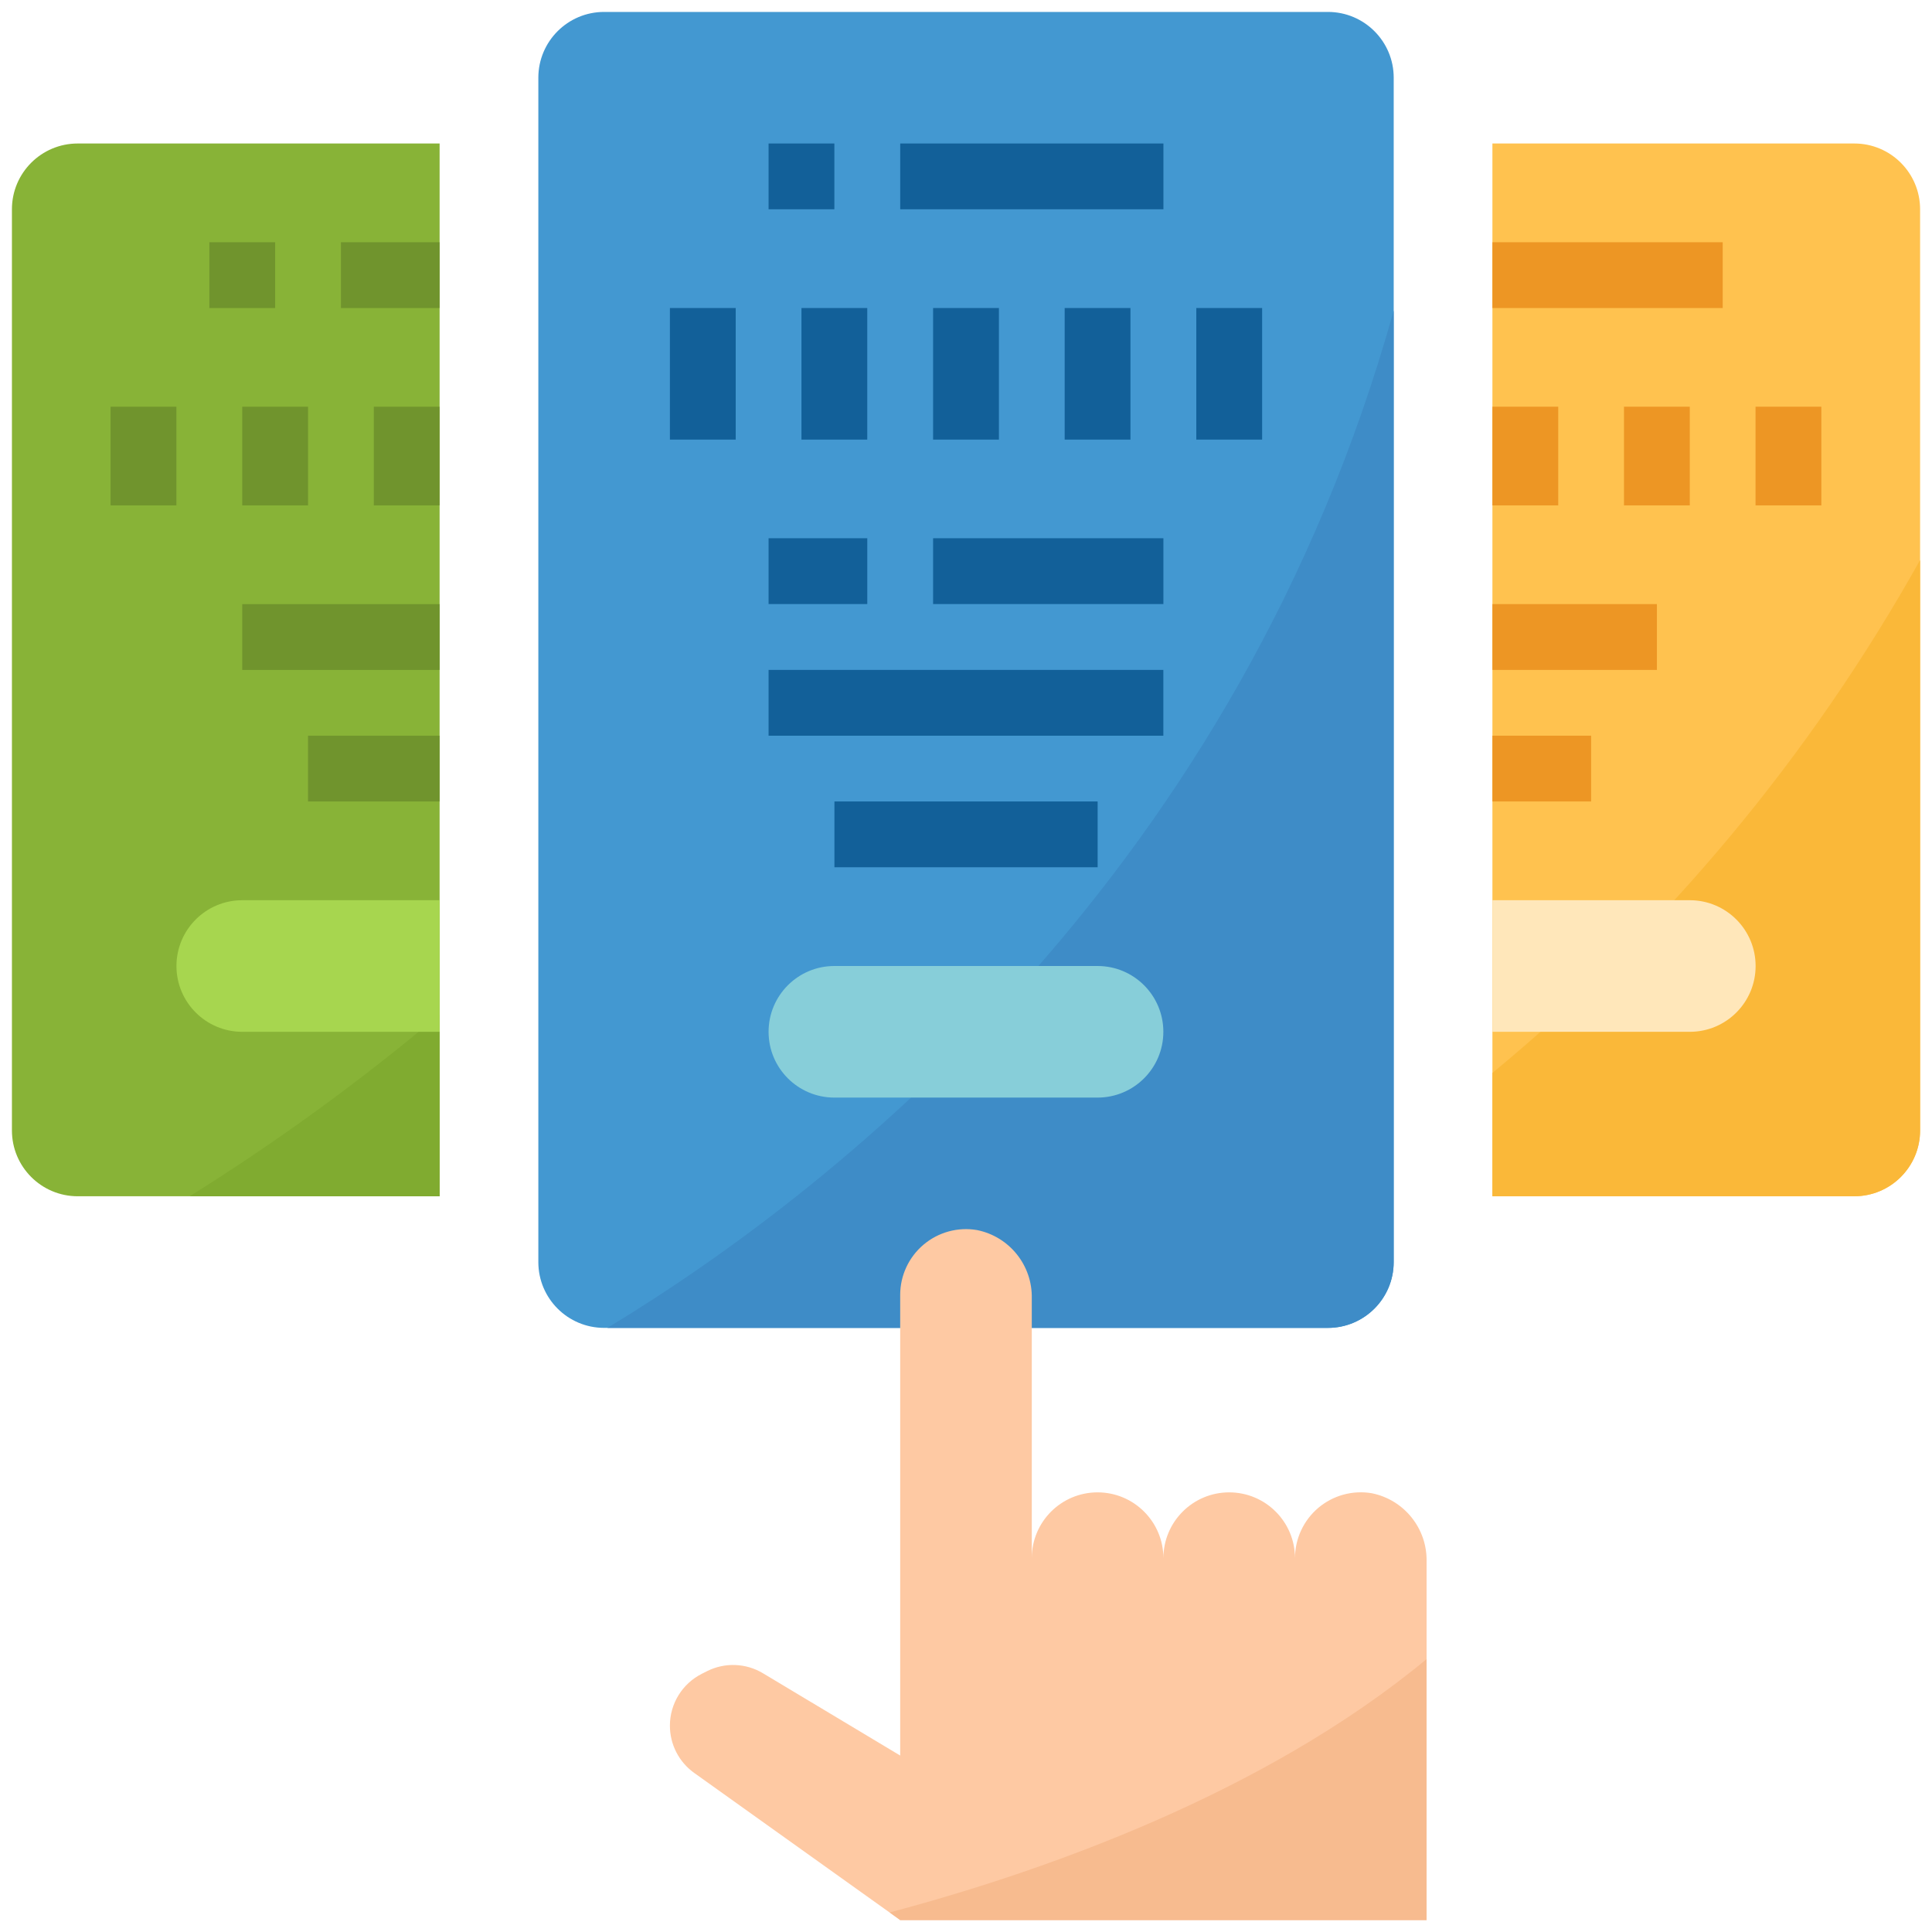
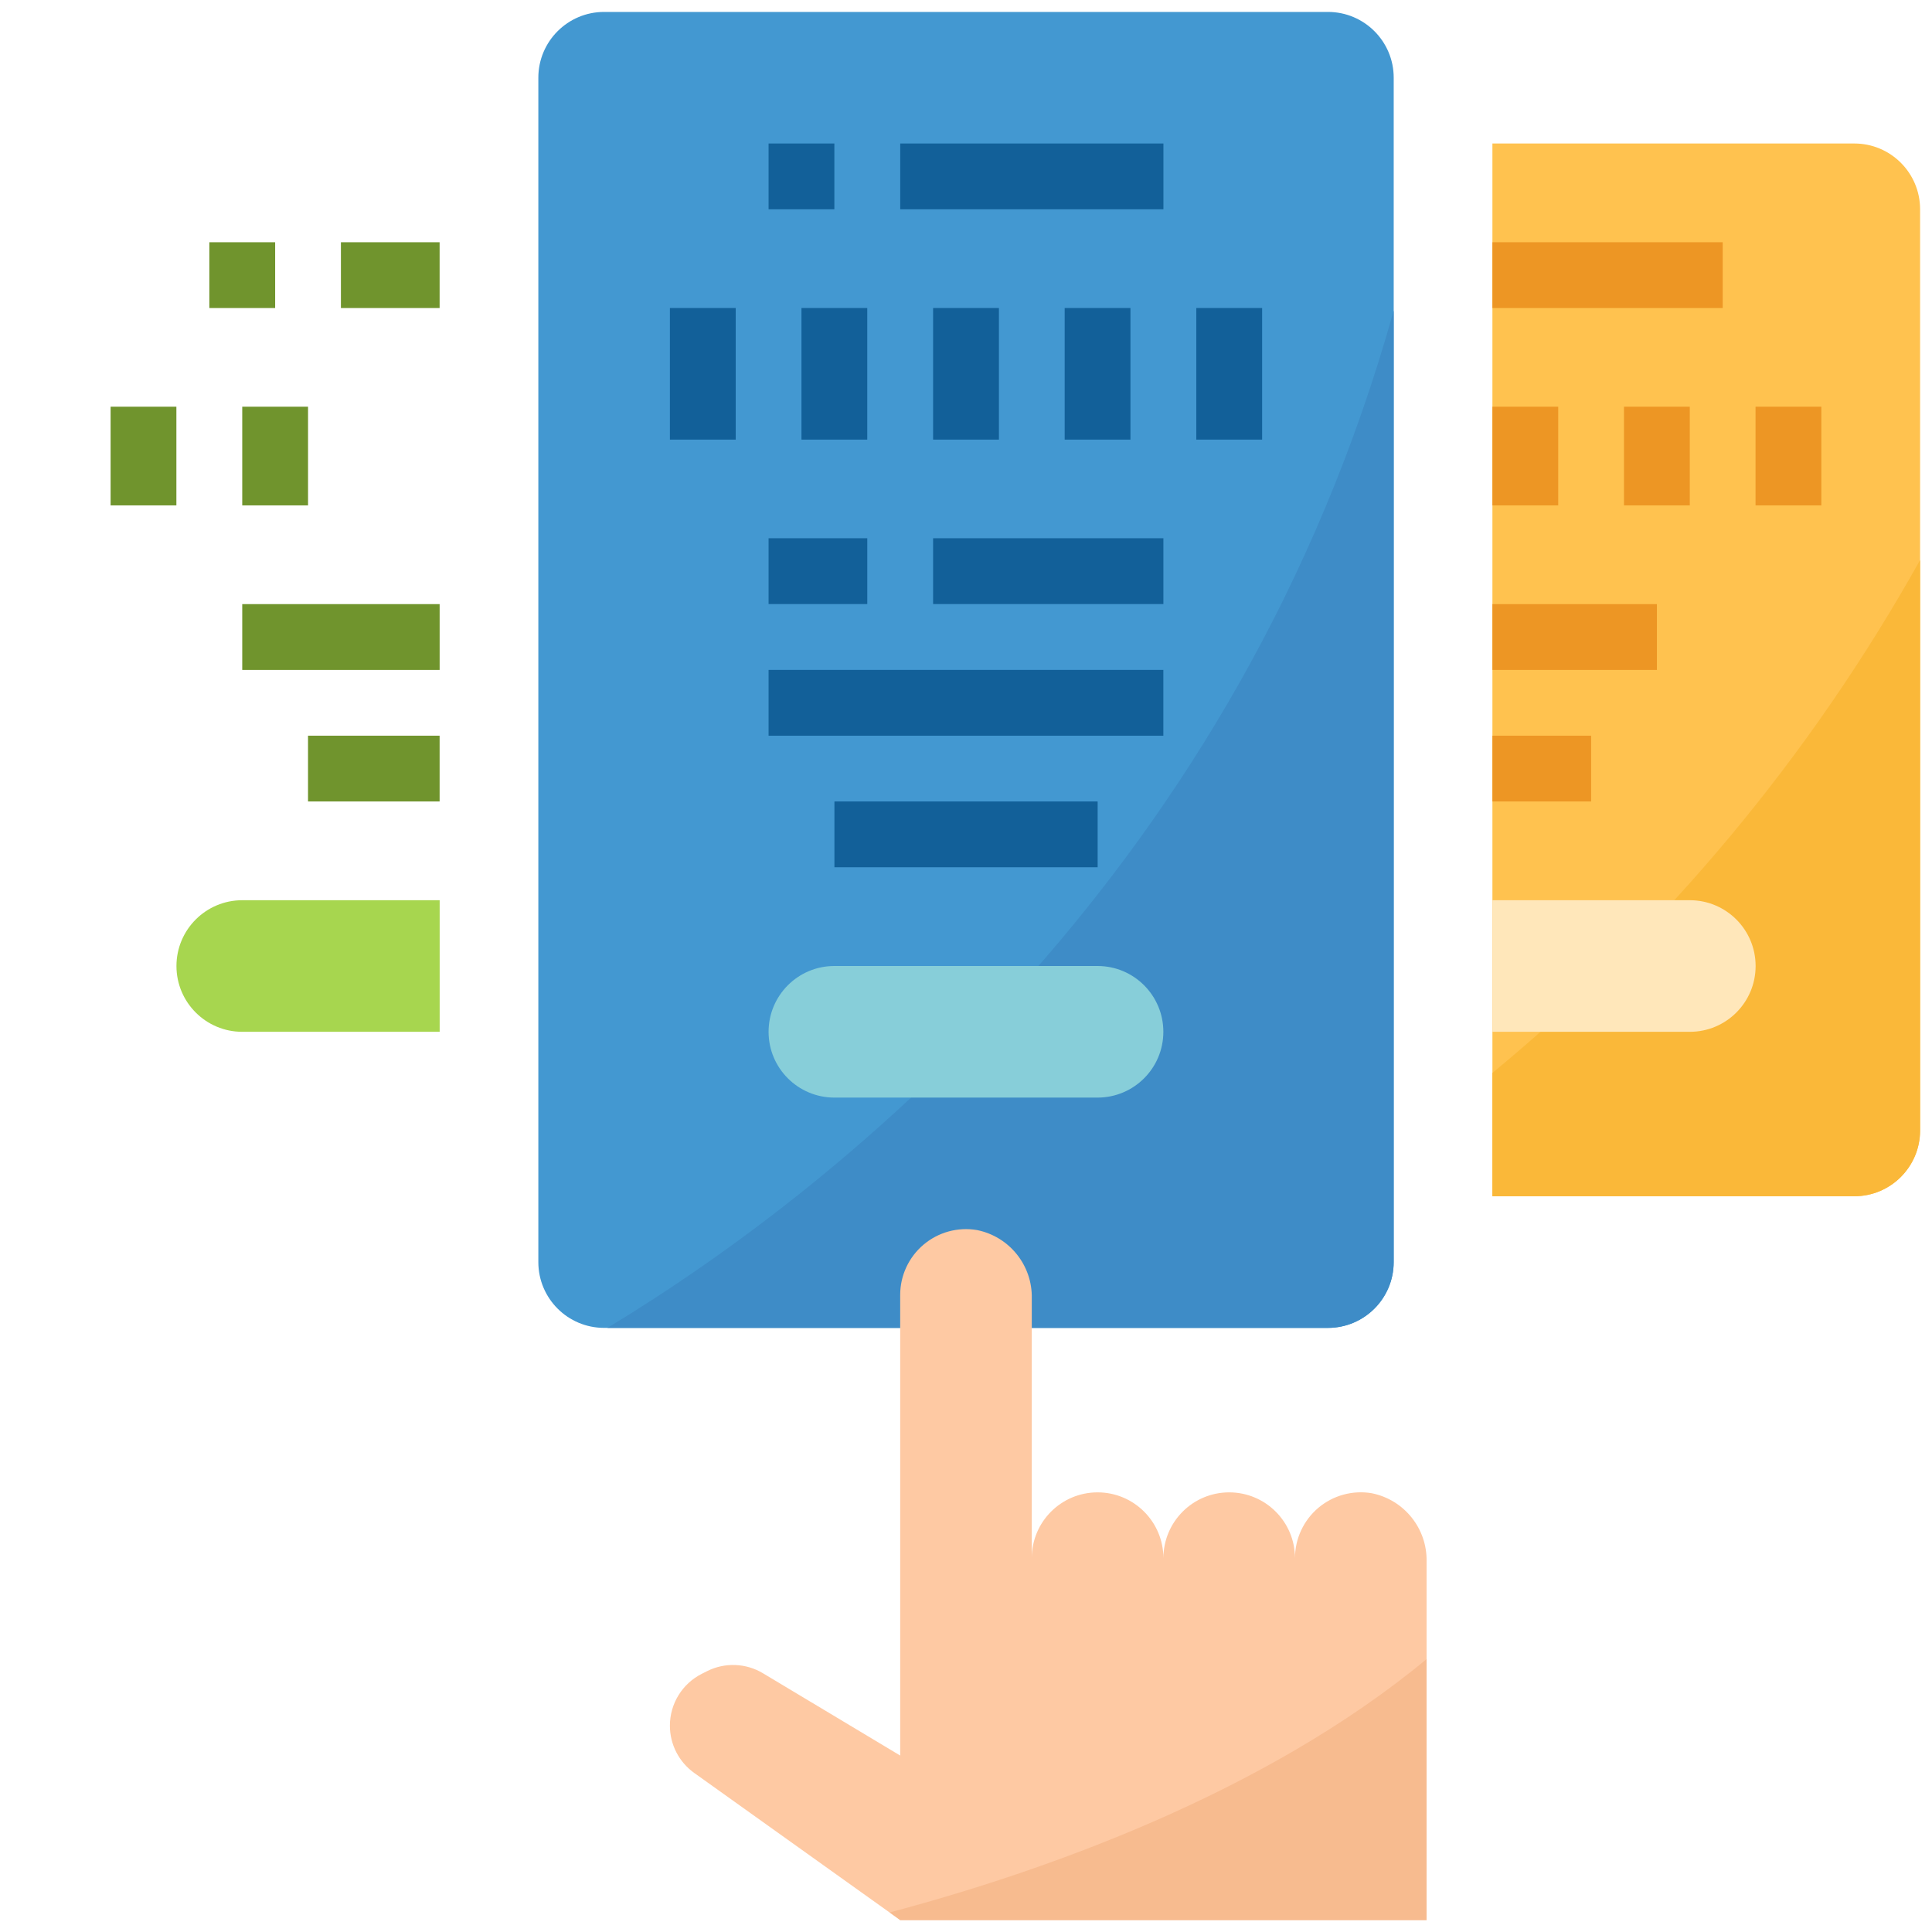
<svg xmlns="http://www.w3.org/2000/svg" width="81" height="81" viewBox="0 0 81 81" fill="none">
  <g clip-path="url(#clip0_982_23)">
    <path d="M62.57 50.154H77.743C79.266 50.154 80.501 48.918 80.501 47.395V8.774C80.501 7.251 79.266 6.016 77.743 6.016H62.57" fill="#FFC24F" />
    <path d="M62.57 44.984V50.153H77.743C79.266 50.153 80.501 48.918 80.501 47.395V23.48C75.909 31.698 69.829 38.99 62.57 44.984Z" fill="#FAB839" />
    <path d="M25.329 0.5H55.674C57.197 0.5 58.432 1.735 58.432 3.259V52.914C58.432 54.437 57.197 55.672 55.674 55.672H25.329C23.805 55.672 22.57 54.437 22.57 52.914V3.259C22.57 1.735 23.805 0.5 25.329 0.5Z" fill="#4398D1" />
    <path d="M25.465 55.673H55.672C57.195 55.673 58.43 54.438 58.43 52.914V13.023C51.956 36.231 35.573 49.554 25.465 55.673Z" fill="#3E8CC7" />
-     <path d="M3.259 6.016C1.735 6.016 0.5 7.251 0.5 8.774V47.395C0.5 48.918 1.735 50.154 3.259 50.154H18.431V6.016H3.259Z" fill="#88B337" />
-     <path d="M18.432 50.156V42.531C15.121 45.315 11.618 47.863 7.949 50.156H18.432Z" fill="#80AB30" />
    <path d="M34.981 40.5H46.016C47.539 40.5 48.774 41.735 48.774 43.259C48.774 44.782 47.539 46.017 46.016 46.017H34.981C33.458 46.017 32.223 44.782 32.223 43.259C32.223 41.735 33.458 40.5 34.981 40.5Z" fill="#87CED9" />
    <path d="M10.157 37.742C8.634 37.742 7.398 38.977 7.398 40.501C7.398 42.024 8.634 43.259 10.157 43.259H18.433V37.742H10.157Z" fill="#A7D64F" />
    <path d="M70.846 37.742H62.57V43.259H70.846C72.37 43.259 73.605 42.024 73.605 40.501C73.605 38.977 72.37 37.742 70.846 37.742Z" fill="#FFE7BA" />
    <path d="M57.515 62.605C56.713 62.468 55.892 62.693 55.271 63.217C54.651 63.742 54.292 64.514 54.293 65.327C54.293 63.803 53.058 62.568 51.534 62.568C50.011 62.568 48.776 63.803 48.776 65.327C48.776 63.803 47.54 62.568 46.017 62.568C44.493 62.568 43.258 63.803 43.258 65.327V54.44C43.289 53.053 42.322 51.845 40.963 51.571C40.162 51.434 39.341 51.658 38.72 52.183C38.099 52.707 37.74 53.479 37.741 54.292V73.602L31.991 70.154C31.276 69.724 30.391 69.689 29.646 70.063L29.43 70.172C28.606 70.585 28.086 71.427 28.086 72.348C28.085 73.135 28.465 73.874 29.105 74.331L37.741 80.499H59.81V65.474C59.841 64.088 58.874 62.88 57.515 62.605Z" fill="#FEC9A3" />
    <path d="M32.223 6.016H34.981V8.774H32.223V6.016Z" fill="#126099" />
    <path d="M37.742 6.016H48.777V8.774H37.742V6.016Z" fill="#126099" />
    <path d="M28.086 12.914H30.845V18.431H28.086V12.914Z" fill="#126099" />
    <path d="M33.602 12.914H36.36V18.431H33.602V12.914Z" fill="#126099" />
    <path d="M39.121 12.914H41.88V18.431H39.121V12.914Z" fill="#126099" />
    <path d="M44.637 12.914H47.395V18.431H44.637V12.914Z" fill="#126099" />
    <path d="M50.156 12.914H52.915V18.431H50.156V12.914Z" fill="#126099" />
    <path d="M39.121 22.566H48.776V25.325H39.121V22.566Z" fill="#126099" />
    <path d="M32.223 22.566H36.361V25.325H32.223V22.566Z" fill="#126099" />
    <path d="M32.223 28.086H48.774V30.845H32.223V28.086Z" fill="#126099" />
    <path d="M34.984 33.602H46.019V36.36H34.984V33.602Z" fill="#126099" />
    <path d="M14.293 10.156H18.431V12.915H14.293V10.156Z" fill="#70942D" />
    <path d="M4.637 17.051H7.395V21.189H4.637V17.051Z" fill="#70942D" />
    <path d="M10.156 17.051H12.915V21.189H10.156V17.051Z" fill="#70942D" />
-     <path d="M15.672 17.051H18.43V21.189H15.672V17.051Z" fill="#70942D" />
+     <path d="M15.672 17.051V21.189H15.672V17.051Z" fill="#70942D" />
    <path d="M8.777 10.156H11.536V12.915H8.777V10.156Z" fill="#70942D" />
    <path d="M10.156 25.328H18.432V28.087H10.156V25.328Z" fill="#70942D" />
    <path d="M12.914 30.844H18.431V33.602H12.914V30.844Z" fill="#70942D" />
    <path d="M62.57 10.156H72.225V12.915H62.57V10.156Z" fill="#ED9624" />
    <path d="M73.602 17.051H76.36V21.189H73.602V17.051Z" fill="#ED9624" />
    <path d="M68.086 17.051H70.845V21.189H68.086V17.051Z" fill="#ED9624" />
    <path d="M62.57 17.051H65.329V21.189H62.57V17.051Z" fill="#ED9624" />
    <path d="M62.57 25.328H69.467V28.087H62.57V25.328Z" fill="#ED9624" />
    <path d="M62.57 30.844H66.708V33.602H62.57V30.844Z" fill="#ED9624" />
    <path d="M37.741 80.501H59.809V69.559C53 75.198 43.787 78.455 37.301 80.18L37.741 80.501Z" fill="#F7BB8F" />
  </g>
  <defs>
    <clipPath id="clip0_982_23">
      <rect width="80" height="80" fill="white" transform="translate(0.5 0.5)" />
    </clipPath>
  </defs>
</svg>